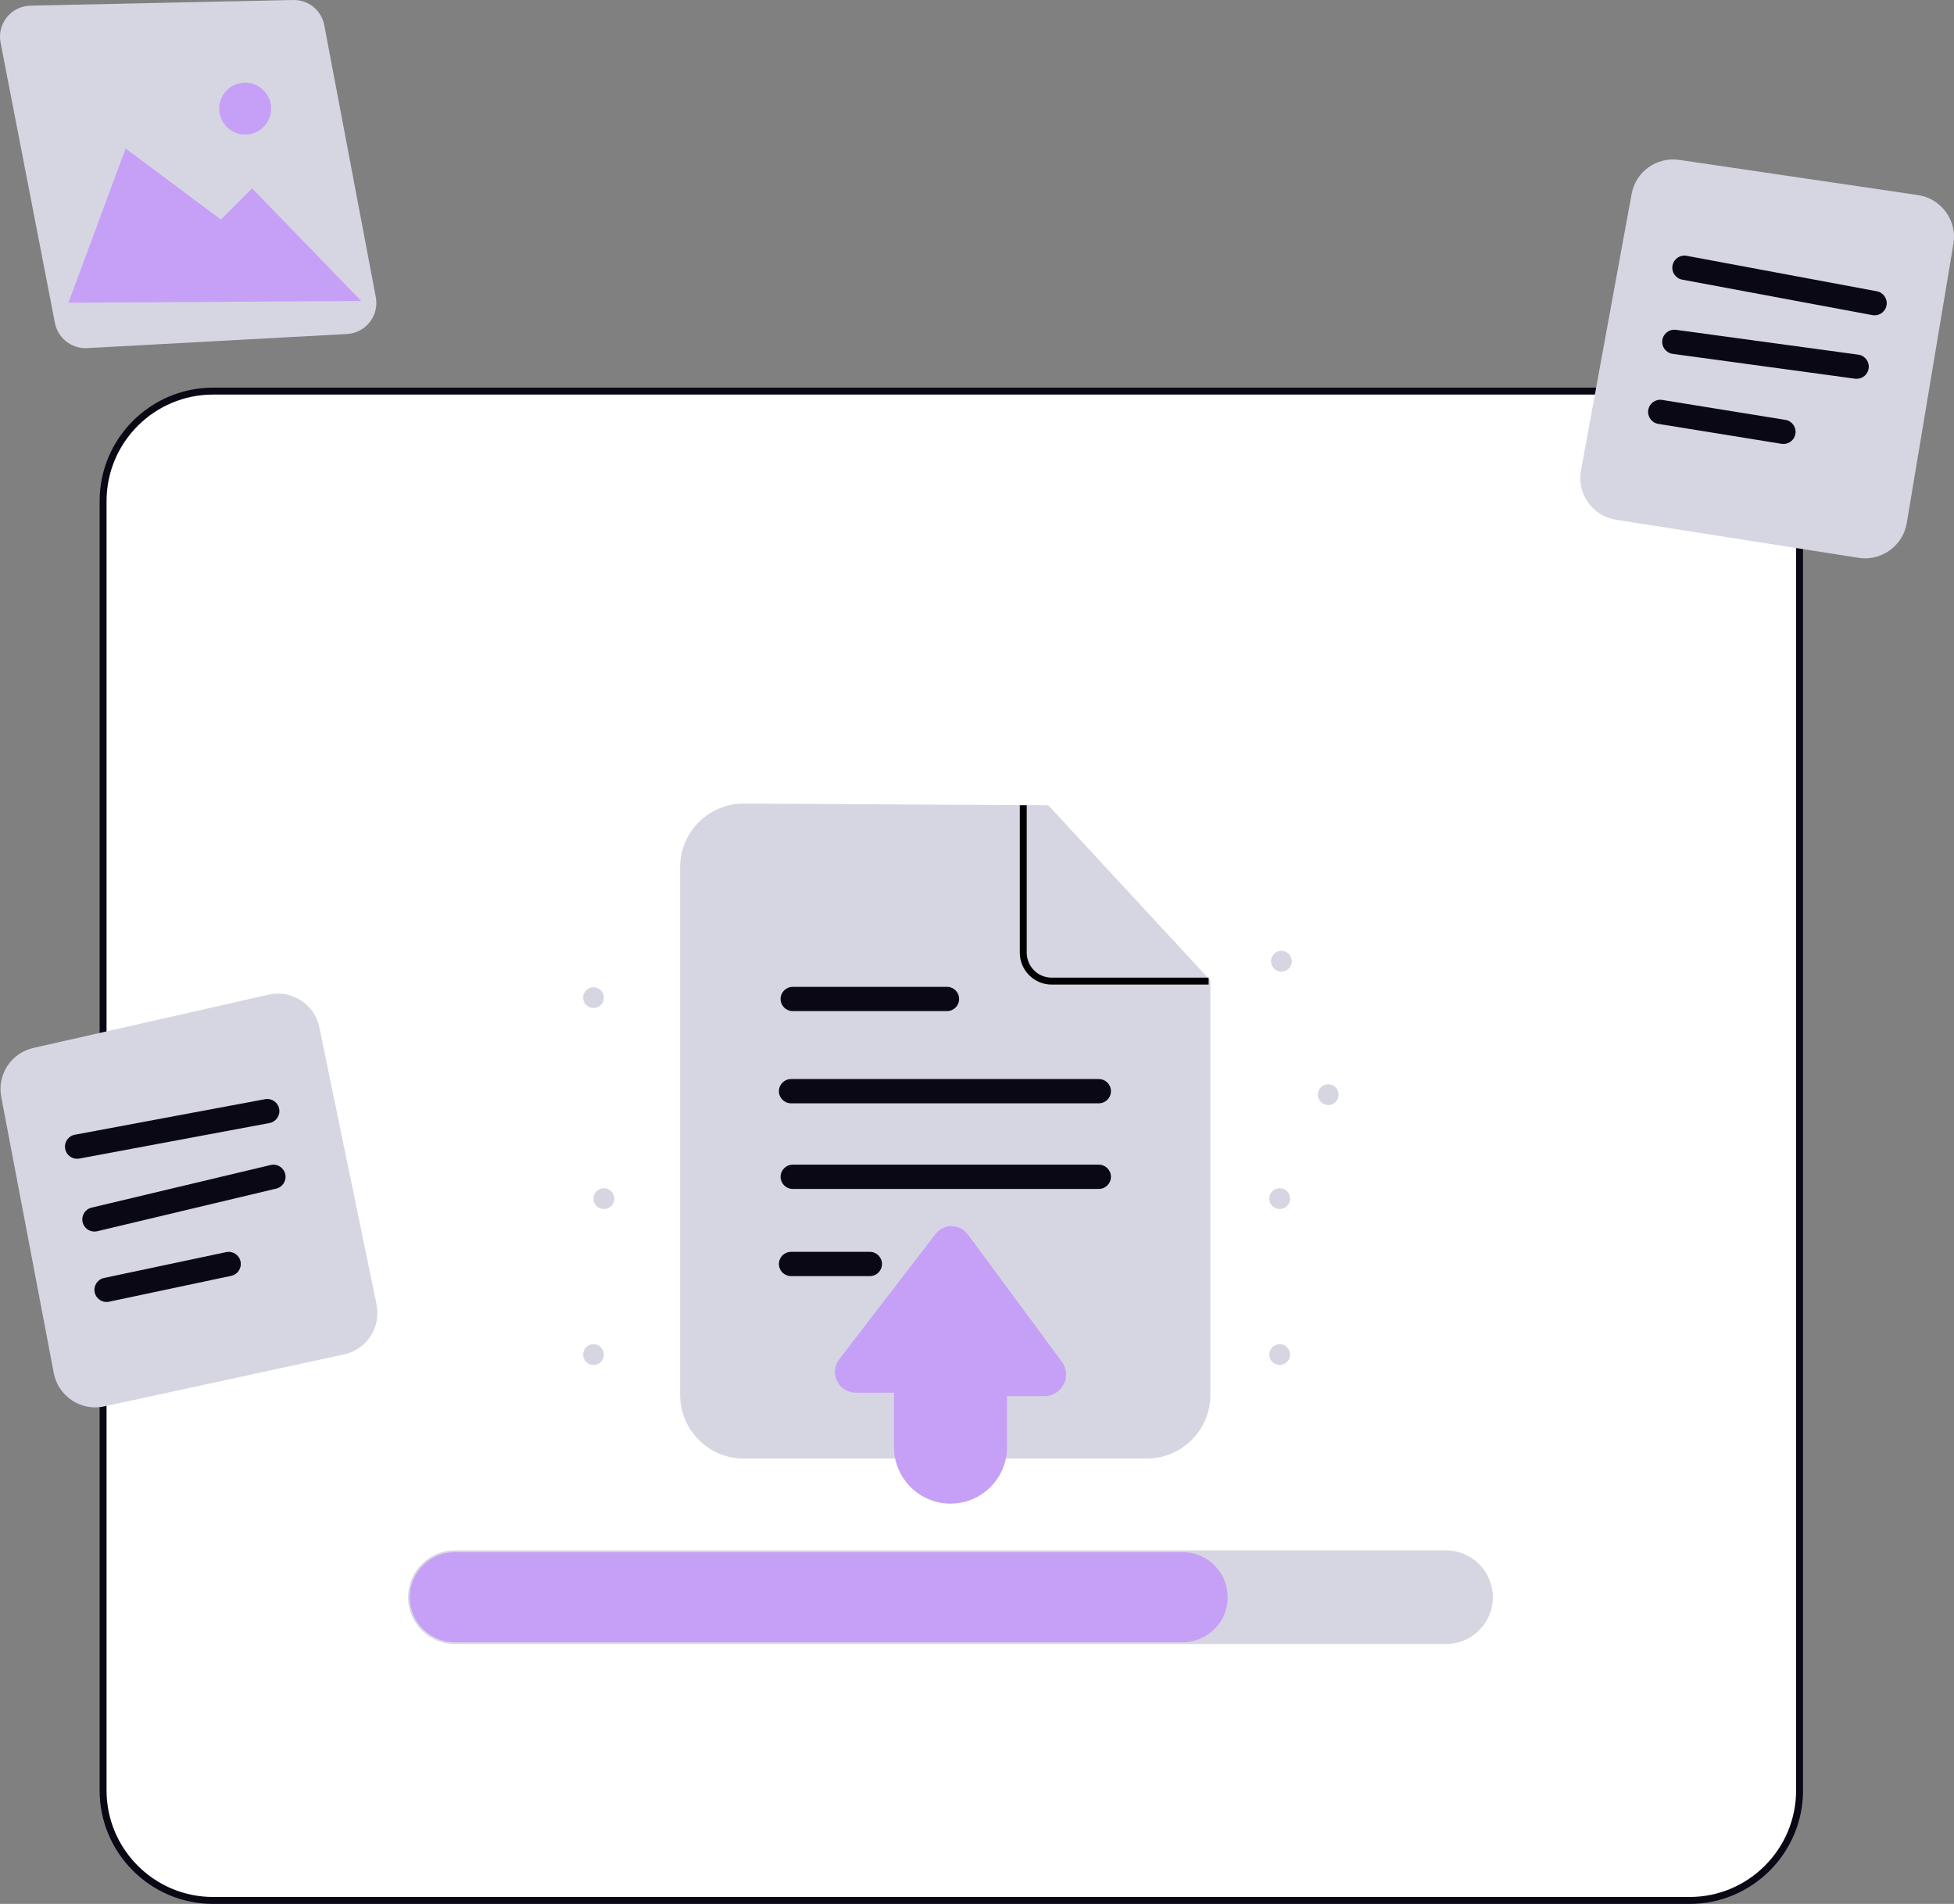
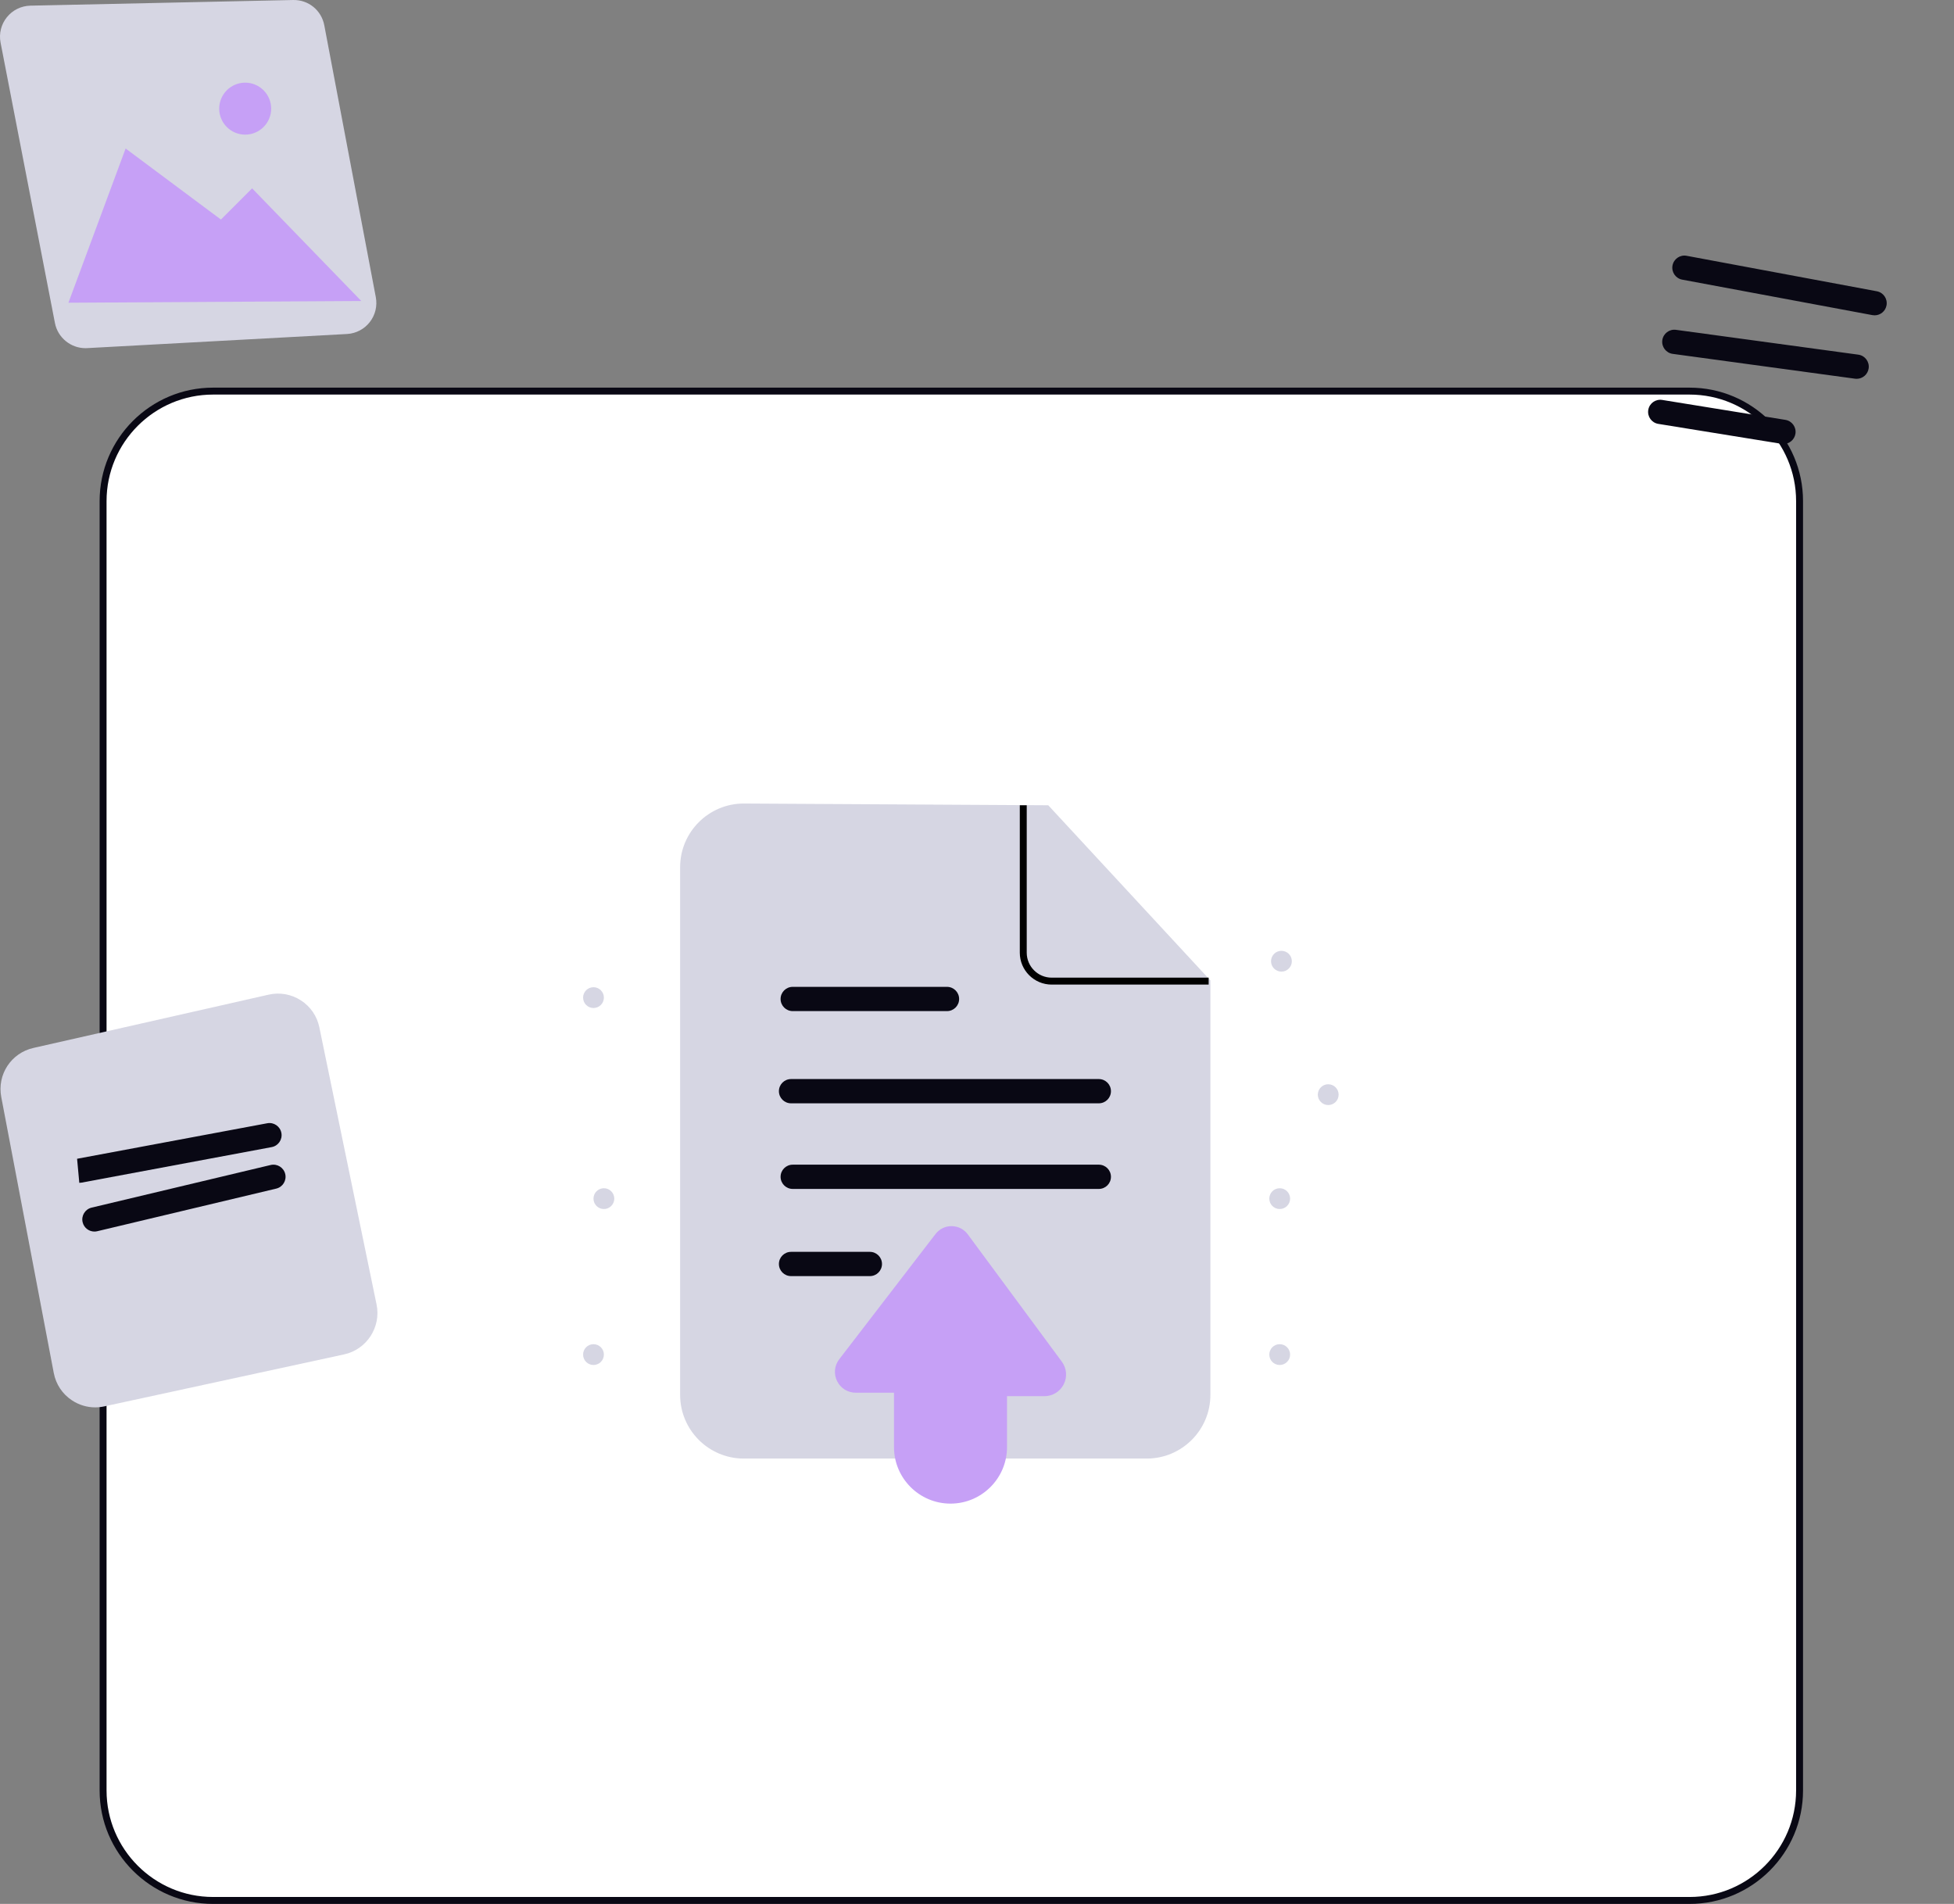
<svg xmlns="http://www.w3.org/2000/svg" width="855.425" height="833.487" viewBox="0 0 855.425 833.487" role="img" artist="Katerina Limpitsouni" source="https://undraw.co/">
  <rect x="0" y="0" width="855.425" height="833.487" fill="#808080" stroke="none" />
  <path d="M739.662,831.97H93.282c-26.55,0-48.151-21.601-48.151-48.153V219.368c0-26.55,21.601-48.151,48.151-48.151h646.38c26.552,0,48.153,21.601,48.153,48.151v564.449c0,26.552-21.601,48.153-48.153,48.153Z" fill="#fff" />
  <path d="M739.662,833.487H93.282c-27.387,0-49.669-22.281-49.669-49.67V219.368c0-27.387,22.281-49.669,49.669-49.669h646.38c27.389,0,49.67,22.281,49.67,49.669v564.449c0,27.389-22.281,49.67-49.67,49.67ZM93.282,172.734c-25.714,0-46.634,20.92-46.634,46.634v564.449c0,25.714,20.92,46.636,46.634,46.636h646.38c25.714,0,46.636-20.921,46.636-46.636V219.368c0-25.714-20.921-46.634-46.636-46.634H93.282Z" fill="#090814" />
-   <path d="M633.052,719.696H199.124c-11.295,0-20.483-9.188-20.483-20.483,0-5.467,2.132-10.609,6.004-14.479,3.855-3.872,8.998-6.004,14.479-6.004h433.928c11.295,0,20.483,9.188,20.483,20.483,0,5.467-2.132,10.61-6.002,14.48-3.854,3.87-8.997,6.002-14.48,6.002Z" fill="#d6d6e3" />
-   <path d="M537.466,699.215c0,5.447-2.215,10.378-5.78,13.943-3.566,3.566-8.497,5.781-13.944,5.781H199.124c-10.893,0-19.724-8.83-19.724-19.724,0-5.447,2.215-10.378,5.781-13.943,3.565-3.58,8.496-5.781,13.943-5.781h318.618c10.893,0,19.724,8.831,19.724,19.724Z" fill="#c6a0f6" />
  <path d="M502.032,638.523h-176.43c-15.357,0-27.852-12.495-27.852-27.854v-231.05c0-15.357,12.495-27.852,27.852-27.852l133.307.76,70.976,76.688v181.454c0,15.359-12.495,27.854-27.854,27.854Z" fill="#d6d6e3" />
  <path d="M414.576,442.638h-67.539c-2.932,0-5.31-2.378-5.31-5.31s2.378-5.31,5.31-5.31h67.539c2.932,0,5.31,2.378,5.31,5.31s-2.378,5.31-5.31,5.31Z" fill="#090814" />
  <path d="M481.044,483.007h-134.743c-2.932,0-5.31-2.378-5.31-5.31s2.378-5.31,5.31-5.31h134.743c2.932,0,5.31,2.378,5.31,5.31s-2.378,5.31-5.31,5.31Z" fill="#090814" />
  <path d="M481.044,520.486h-134.007c-2.932,0-5.31-2.378-5.31-5.31s2.378-5.31,5.31-5.31h134.007c2.932,0,5.31,2.378,5.31,5.31s-2.378,5.31-5.31,5.31Z" fill="#090814" />
  <path d="M380.808,558.651h-34.507c-2.932,0-5.31-2.378-5.31-5.31s2.378-5.31,5.31-5.31h34.507c2.932,0,5.31,2.378,5.31,5.31s-2.378,5.31-5.31,5.31Z" fill="#090814" />
  <path d="M529.127,431.03h-68.711c-7.702,0-13.968-6.266-13.968-13.968v-64.537h3.034v64.537c0,6.029,4.904,10.933,10.933,10.933h68.711v3.034Z" />
  <path d="M416.114,658.247c-13.64,0-24.738-11.098-24.738-24.738v-23.813h-16.741c-3.497,0-6.628-1.948-8.173-5.085s-1.181-6.805.95-9.578l42.128-54.797c1.711-2.224,4.309-3.503,7.105-3.457,2.805.027,5.37,1.336,7.036,3.593l41.167,55.729c2.138,2.894,2.46,6.688.839,9.902-1.622,3.214-4.866,5.21-8.465,5.21h-16.369v22.296c0,13.64-11.098,24.738-24.738,24.738Z" fill="#c6a0f6" />
  <circle cx="560.989" cy="420.8" r="4.552" fill="#d6d6e3" />
  <circle cx="581.471" cy="479.214" r="4.552" fill="#d6d6e3" />
  <circle cx="259.819" cy="436.731" r="4.552" fill="#d6d6e3" />
  <circle cx="264.37" cy="524.731" r="4.552" fill="#d6d6e3" />
  <circle cx="259.819" cy="593.006" r="4.552" fill="#d6d6e3" />
  <circle cx="560.23" cy="593.006" r="4.552" fill="#d6d6e3" />
  <circle cx="560.23" cy="524.731" r="4.552" fill="#d6d6e3" />
  <path d="M37.401,152.421c-6.445,0-12.113-4.618-13.351-11.009L.25,18.656c-.765-3.944.244-8,2.768-11.126,2.522-3.125,6.272-4.968,10.289-5.054L128.316.004c6.716-.153,12.409,4.509,13.651,11.062l22.557,119.046c.729,3.852-.239,7.831-2.658,10.917-2.418,3.085-6.05,4.977-9.963,5.189l-113.767,6.183c-.246.013-.492.021-.735.021Z" fill="#d6d6e3" />
  <polygon points="29.958 132.527 54.993 65.01 96.717 96.113 110.372 82.458 158.164 131.768 29.958 132.527" fill="#c6a0f6" />
  <path d="M107.337,58.941c-6.275,0-11.379-5.104-11.379-11.379s5.104-11.379,11.379-11.379,11.379,5.104,11.379,11.379-5.104,11.379-11.379,11.379Z" fill="#c6a0f6" />
  <path d="M41.66,616.113c-3.586,0-7.093-1.049-10.161-3.079-4.193-2.777-7.022-7.026-7.961-11.966L.552,480.253c-1.871-9.841,4.315-19.282,14.083-21.493l102.97-23.324c4.887-1.104,9.892-.221,14.1,2.488,4.211,2.711,7.087,6.906,8.099,11.809l25.054,121.369c2.042,9.89-4.326,19.675-14.194,21.815l-105.04,22.769c-1.319.286-2.646.428-3.963.428Z" fill="#d6d6e3" />
-   <path d="M33.746,507.284c-2.507,0-4.737-1.782-5.214-4.337-.539-2.883,1.362-5.657,4.245-6.195l83.246-15.552c2.882-.547,5.656,1.362,6.195,4.245s-1.362,5.657-4.245,6.195l-83.246,15.552c-.329.062-.658.092-.981.092Z" fill="#090814" />
+   <path d="M33.746,507.284l83.246-15.552c2.882-.547,5.656,1.362,6.195,4.245s-1.362,5.657-4.245,6.195l-83.246,15.552c-.329.062-.658.092-.981.092Z" fill="#090814" />
  <path d="M41.334,539.146c-2.403,0-4.58-1.642-5.162-4.082-.679-2.852,1.083-5.716,3.937-6.396l78.363-18.659c2.851-.676,5.715,1.083,6.396,3.937.679,2.852-1.083,5.716-3.937,6.396l-78.363,18.659c-.413.098-.827.145-1.234.145Z" fill="#090814" />
-   <path d="M46.642,569.974c-2.455,0-4.66-1.713-5.189-4.211-.607-2.87,1.225-5.688,4.094-6.296l53.462-11.321c2.885-.606,5.69,1.225,6.296,4.094.607,2.87-1.225,5.688-4.094,6.296l-53.462,11.321c-.372.079-.742.117-1.107.117Z" fill="#090814" />
-   <path d="M816.494,244.423c-.944,0-1.898-.074-2.857-.224l-106.179-16.658c-4.97-.781-9.308-3.469-12.218-7.571-2.91-4.101-4.014-9.086-3.109-14.031l22.151-120.971c1.808-9.853,10.975-16.411,20.89-14.966l104.45,15.396c4.953.73,9.305,3.362,12.252,7.41,2.949,4.046,4.118,8.995,3.292,13.934l-20.422,122.235c-1.502,9.003-9.383,15.448-18.251,15.448Z" fill="#d6d6e3" />
  <path d="M820.668,138.042c-.323,0-.65-.03-.979-.092l-83.252-15.529c-2.883-.538-4.784-3.31-4.246-6.193.536-2.883,3.303-4.796,6.193-4.246l83.252,15.529c2.883.538,4.784,3.31,4.246,6.193-.476,2.554-2.707,4.338-5.214,4.338Z" fill="#090814" />
  <path d="M812.815,165.834c-.24,0-.48-.015-.725-.049l-79.818-10.87c-2.906-.396-4.94-3.071-4.544-5.979.397-2.907,3.082-4.943,5.979-4.544l79.818,10.87c2.906.396,4.94,3.071,4.544,5.979-.363,2.663-2.64,4.593-5.254,4.593Z" fill="#090814" />
  <path d="M780.772,194.363c-.282,0-.567-.024-.855-.07l-53.946-8.73c-2.895-.468-4.861-3.196-4.393-6.091.47-2.895,3.178-4.855,6.091-4.393l53.946,8.73c2.895.468,4.861,3.196,4.393,6.091-.422,2.608-2.676,4.463-5.236,4.463Z" fill="#090814" />
</svg>